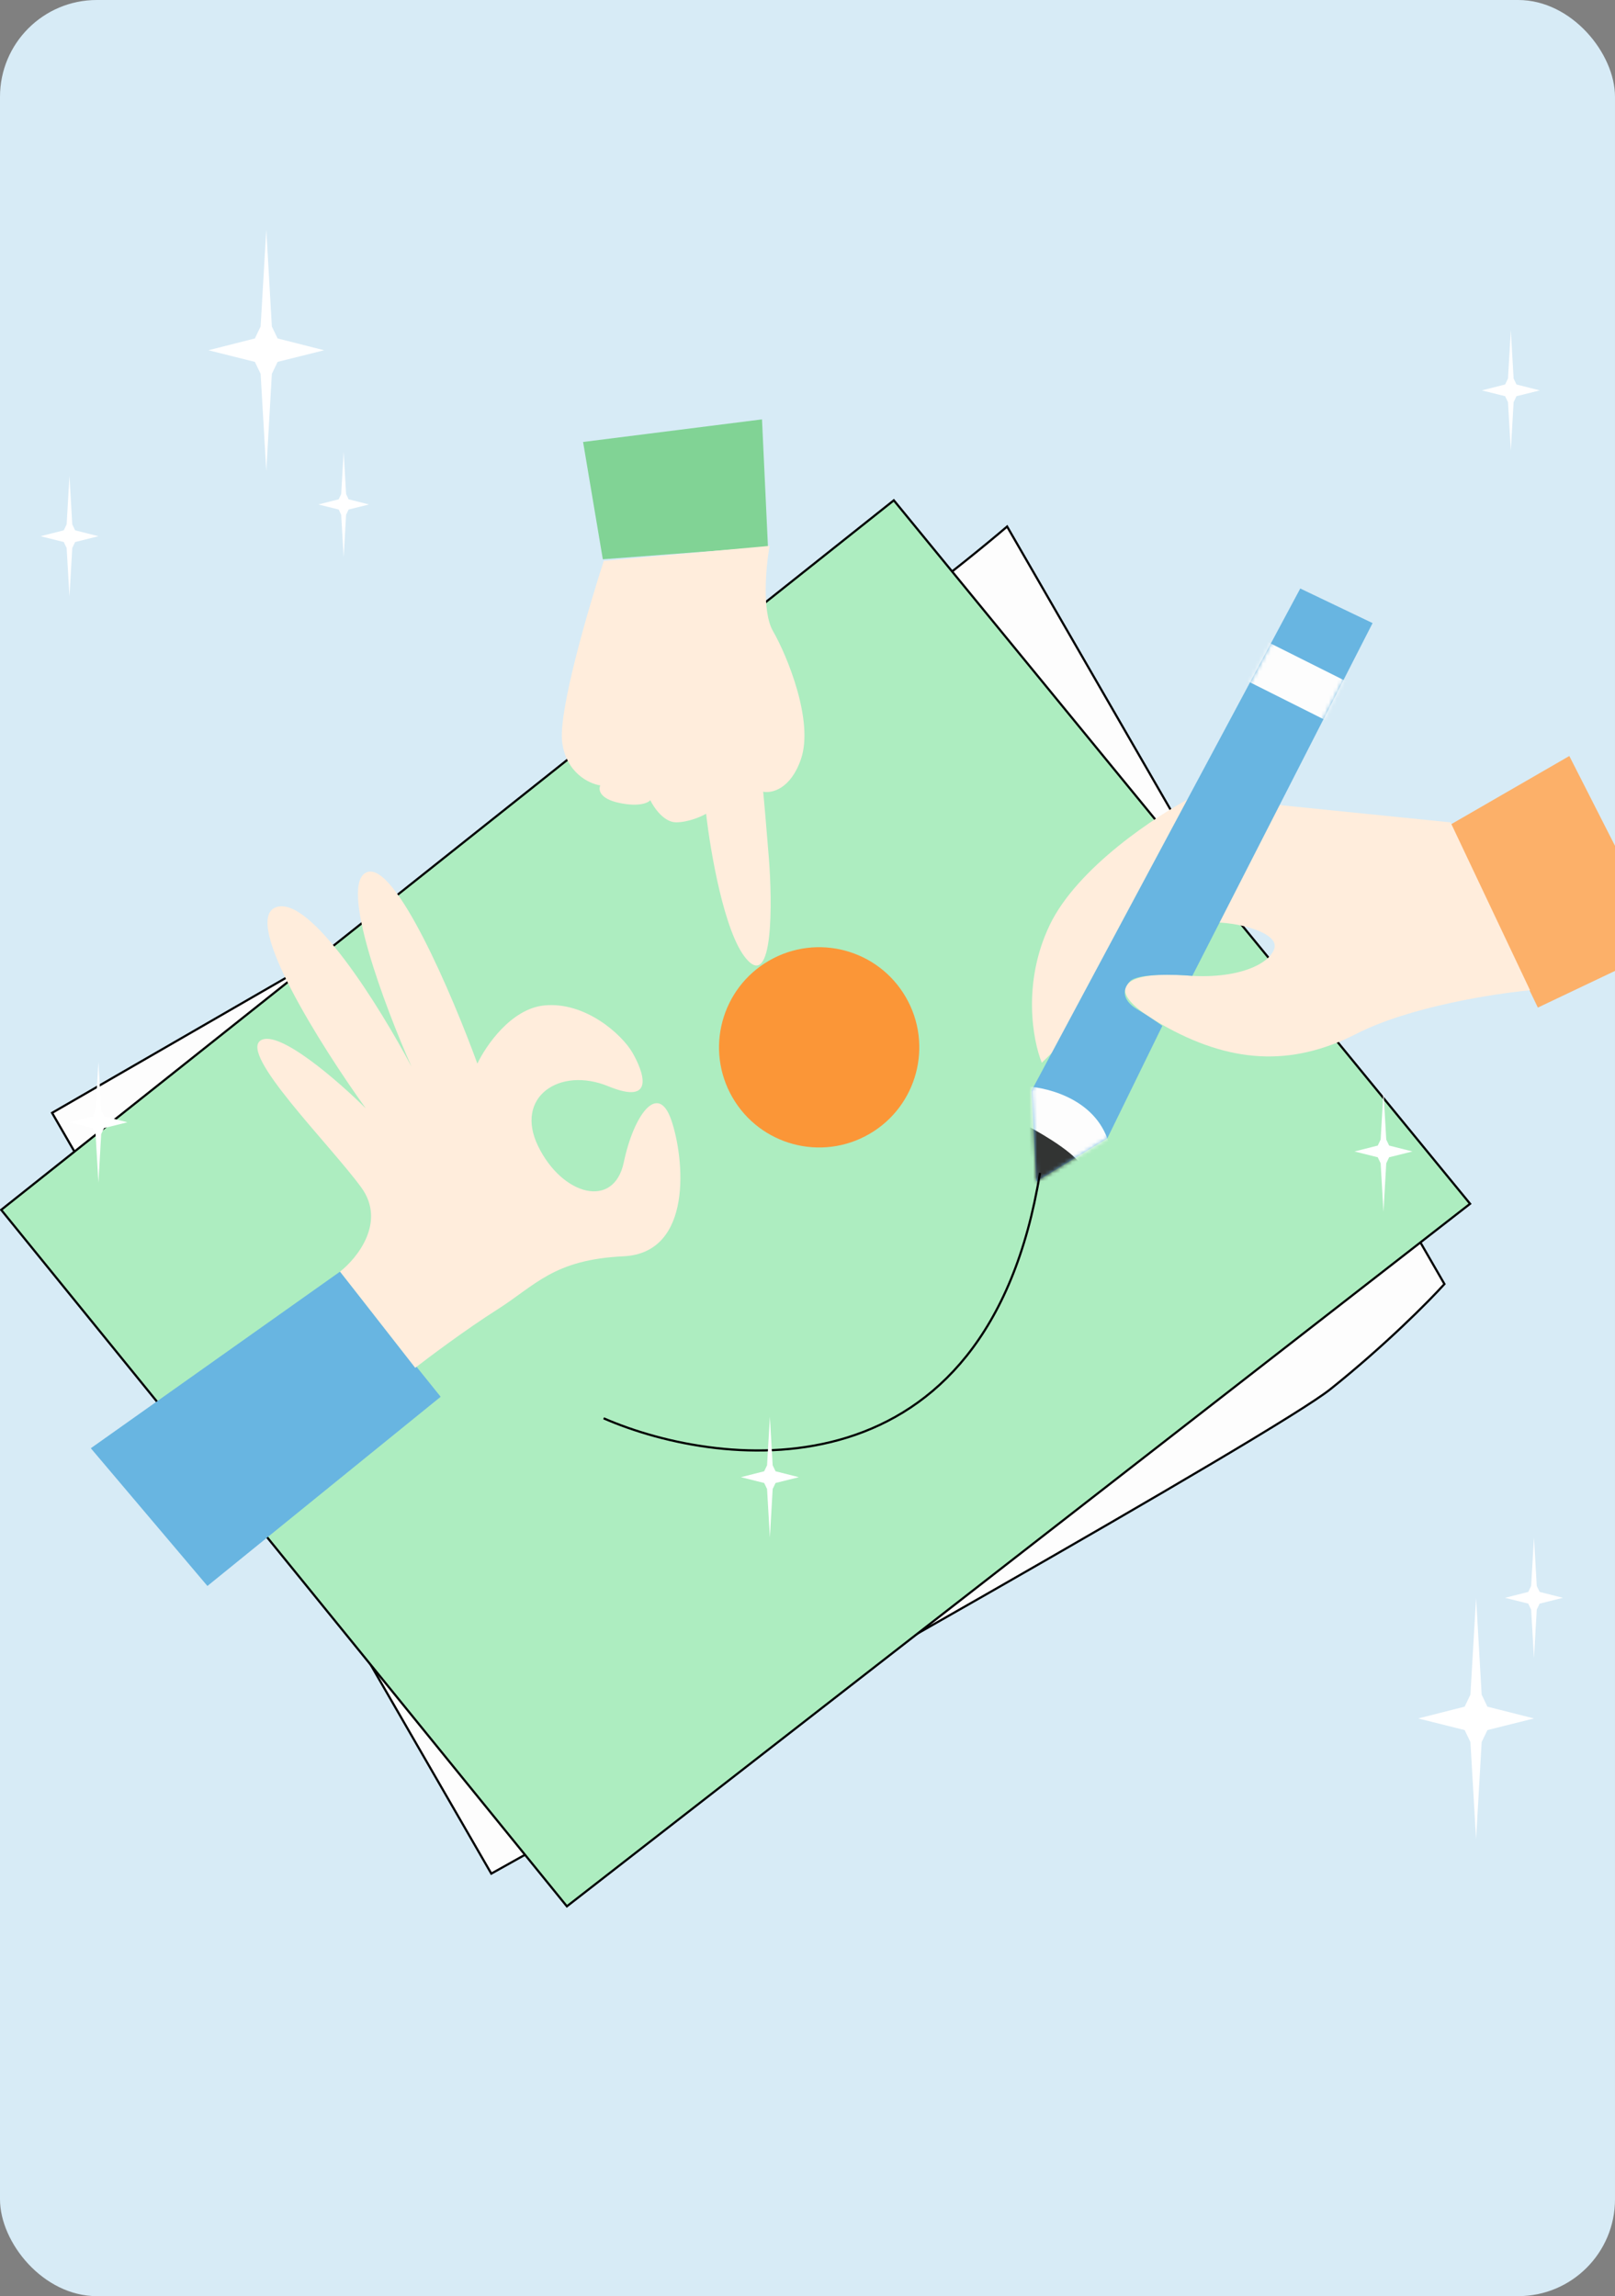
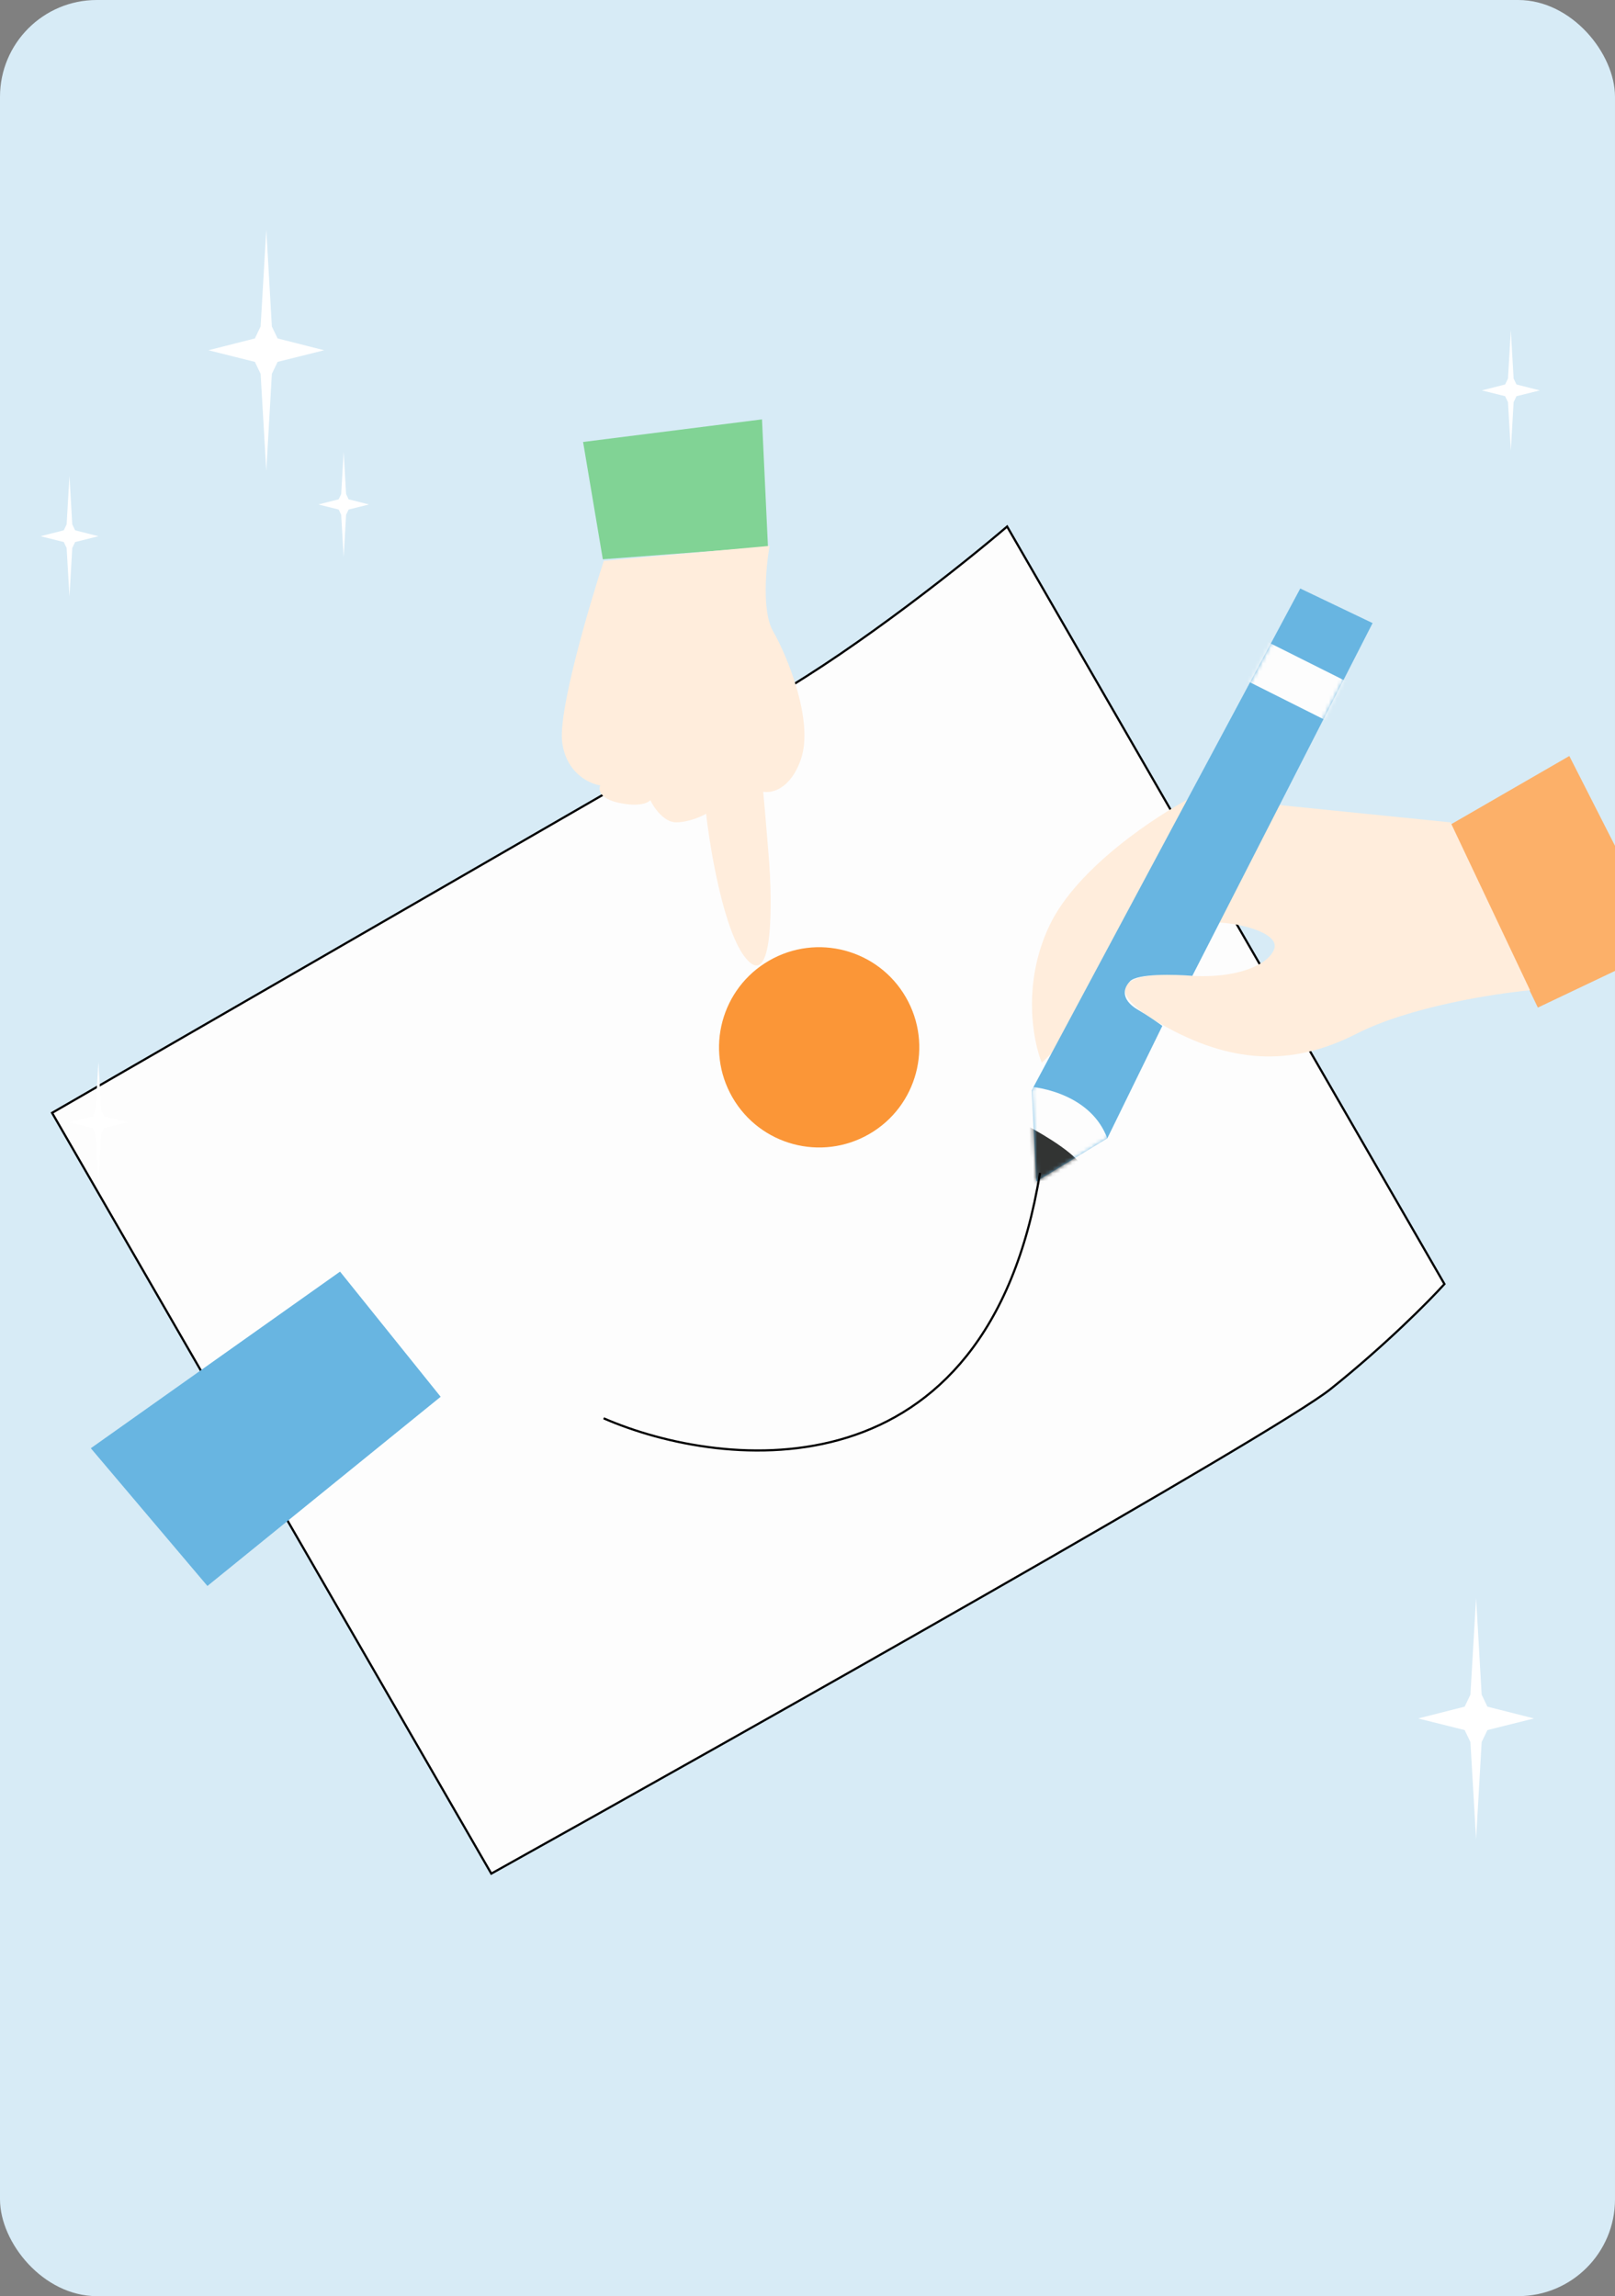
<svg xmlns="http://www.w3.org/2000/svg" width="415" height="590" viewBox="0 0 415 590" fill="none">
  <rect x="0" y="0" width="415" height="590" fill="#808080" stroke="none" />
  <g clip-path="url(#clip0_2886_877)">
    <rect width="415" height="590" rx="24.875" fill="#D7EBF6" />
    <path d="M154.904 143.707L149.833 113.564L195.808 107.759L197.338 140.507L154.904 143.707Z" fill="#81D395" />
    <path d="M126.246 481.434L13.383 285.951L198.777 178.914C220.974 166.098 248.037 144.495 258.794 135.295L371.17 329.937C367.296 334.229 356.019 345.635 341.908 356.921C327.797 368.207 192.253 444.632 126.246 481.434Z" fill="#FDFDFD" stroke="black" stroke-width="0.56" />
-     <path d="M229.68 128.561L0.307 310.876L145.669 489.838L377.76 309.316L229.68 128.561Z" fill="#ADEDC0" stroke="black" stroke-width="0.56" />
    <path d="M53.3 407.52L23.338 372.129L87.381 326.746L113.234 358.904L53.3 407.52Z" fill="#68B5E1" />
    <path d="M395.179 258.901L372.572 211.977L403.261 194.259L428.165 243.22L395.179 258.901Z" fill="#FCB069" />
-     <path d="M92.824 305.106C99.27 313.94 91.881 323.213 87.381 326.746L106.698 351.466C110.438 348.56 119.888 341.497 127.766 336.501C137.612 330.255 142.219 323.672 160.218 322.809C178.218 321.946 175.881 297.511 172.466 287.712C169.05 277.912 162.827 286.55 160.292 298.664C157.756 310.777 144.494 307.224 138.296 294.547C132.098 281.87 143.804 273.991 156.291 279.113C168.777 284.236 165.184 275.1 162.514 270.475C159.844 265.851 150.413 257.283 139.821 258.354C131.347 259.21 124.855 268.676 122.667 273.302C116.247 255.709 101.579 221.241 94.27 224.116C86.961 226.99 98.879 258.636 105.752 274.1C97.817 259.063 79.736 229.816 70.888 233.131C62.04 236.446 82.608 268.965 93.998 284.81C86.983 277.836 71.775 264.569 67.066 267.288C61.181 270.686 84.767 294.063 92.824 305.106Z" fill="#FFEDDC" />
    <path d="M144.457 190.656C143.458 182.713 151.168 156.326 155.148 144.126L197.76 140.263C196.84 145.466 195.728 157.131 198.64 162.176C202.281 168.482 209.159 185.25 205.831 195.019C203.168 202.834 198.244 203.884 196.114 203.432C196.304 205.378 196.861 211.521 197.575 220.525C198.468 231.78 198.751 254.599 191.729 246.321C186.112 239.699 182.535 218.746 181.448 209.097C180.187 209.825 176.882 211.284 173.751 211.298C170.62 211.312 168.014 207.511 167.102 205.608C166.564 206.293 164.208 207.391 159.098 206.306C153.987 205.221 153.744 202.858 154.261 201.812C151.409 201.403 145.456 198.6 144.457 190.656Z" fill="#FFEDDC" />
    <path d="M269.724 237.725C262.613 252.593 265.421 267.488 267.714 273.078C279.683 261.123 305.053 237.17 310.785 237C317.949 236.788 328.558 239.631 327.492 243.609C326.426 247.588 318.196 251.779 304.644 250.635C291.091 249.491 280.872 253.15 298.438 263.187C316.004 273.224 331.723 274.238 348.604 265.613C362.108 258.713 383.942 255.3 393.17 254.456L372.747 211.316L306.666 204.625C297.315 209.464 276.835 222.857 269.724 237.725Z" fill="#FFEDDC" />
    <path d="M265.094 280.196L266.282 303.612L284.537 292.512L298.678 263.608C297.691 262.87 295.042 260.999 292.337 259.422C288.957 257.45 287.921 254.685 290.378 252.145C292.344 250.113 301.871 250.368 306.388 250.749L352.708 160.107L334.123 151.218L265.094 280.196Z" fill="#68B5E1" />
    <mask id="mask0_2886_877" style="mask-type:alpha" maskUnits="userSpaceOnUse" x="265" y="151" width="88" height="153">
      <path d="M265.096 280.195L266.284 303.611L284.539 292.511L298.68 263.608C297.693 262.869 295.044 260.999 292.339 259.421C288.959 257.449 287.923 254.684 290.38 252.144C292.346 250.112 301.872 250.367 306.39 250.748L352.71 160.106L334.125 151.217L265.096 280.195Z" fill="#68B5E1" />
    </mask>
    <g mask="url(#mask0_2886_877)">
      <path d="M284.539 292.512C280.589 281.788 268.001 279.078 262.201 279.064L264.507 310.243C272.83 308.801 288.488 303.236 284.539 292.512Z" fill="#FDFDFD" />
      <path d="M341.624 185.564L320.322 174.882L324.248 164.207L347.119 175.665L341.624 185.564Z" fill="#FDFDFD" />
      <path d="M277.763 299.226C275.097 295.384 266.063 290.287 261.879 288.218C254.48 292.49 263.922 305.349 269.568 311.244C273.411 308.839 280.43 303.067 277.763 299.226Z" fill="#323433" />
    </g>
    <path d="M155.107 364.436C186.297 378.005 253.643 385.011 267.24 301.378" stroke="black" stroke-width="0.56" />
    <circle cx="210.496" cy="269.118" r="25.728" transform="rotate(-30 210.496 269.118)" fill="#FB9637" />
    <path d="M89.58 130.928L94.805 129.623L89.58 128.298L88.935 126.954L88.309 116.085L87.673 126.954L87.028 128.298L81.812 129.623L87.028 130.928L87.673 132.272L88.309 143.161L88.935 132.272L89.58 130.928Z" fill="white" />
    <path d="M382.213 444.55L394.177 441.562L382.213 438.529L380.736 435.452L379.302 410.564L377.847 435.452L376.37 438.529L364.428 441.562L376.37 444.55L377.847 447.628L379.302 472.56L380.736 447.628L382.213 444.55Z" fill="white" />
-     <path d="M199.289 381.06L205.271 379.566L199.289 378.049L198.551 376.511L197.834 364.067L197.106 376.511L196.368 378.049L190.396 379.566L196.368 381.06L197.106 382.599L197.834 395.065L198.551 382.599L199.289 381.06Z" fill="white" />
-     <path d="M395.633 412.058L401.615 410.564L395.633 409.048L394.894 407.509L394.178 395.065L393.45 407.509L392.711 409.048L386.74 410.564L392.711 412.058L393.45 413.597L394.178 426.063L394.894 413.597L395.633 412.058Z" fill="white" />
    <path d="M389.684 101.806L395.666 100.312L389.684 98.795L388.945 97.257L388.228 84.813L387.501 97.257L386.762 98.795L380.791 100.312L386.762 101.806L387.501 103.344L388.228 115.81L388.945 103.344L389.684 101.806Z" fill="white" />
    <path d="M26.744 289.868L32.726 288.374L26.744 286.858L26.006 285.319L25.289 272.875L24.561 285.319L23.823 286.858L17.852 288.374L23.823 289.868L24.561 291.407L25.289 303.873L26.006 291.407L26.744 289.868Z" fill="white" />
    <path d="M19.307 139.278L25.289 137.784L19.307 136.267L18.568 134.728L17.851 122.285L17.124 134.728L16.385 136.267L10.414 137.784L16.385 139.278L17.124 140.816L17.851 153.282L18.568 140.816L19.307 139.278Z" fill="white" />
-     <path d="M356.959 297.367L362.941 295.872L356.959 294.356L356.221 292.817L355.504 280.374L354.776 292.817L354.038 294.356L348.066 295.872L354.038 297.367L354.776 298.905L355.504 311.371L356.221 298.905L356.959 297.367Z" fill="white" />
    <path d="M71.336 92.986L83.3 89.998L71.336 86.965L69.859 83.888L68.425 59L66.97 83.888L65.493 86.965L53.551 89.998L65.493 92.986L66.97 96.064L68.425 120.996L69.859 96.064L71.336 92.986Z" fill="white" />
  </g>
  <defs>
    <clipPath id="clip0_2886_877">
      <rect width="415" height="590" rx="24.875" fill="white" />
    </clipPath>
  </defs>
</svg>